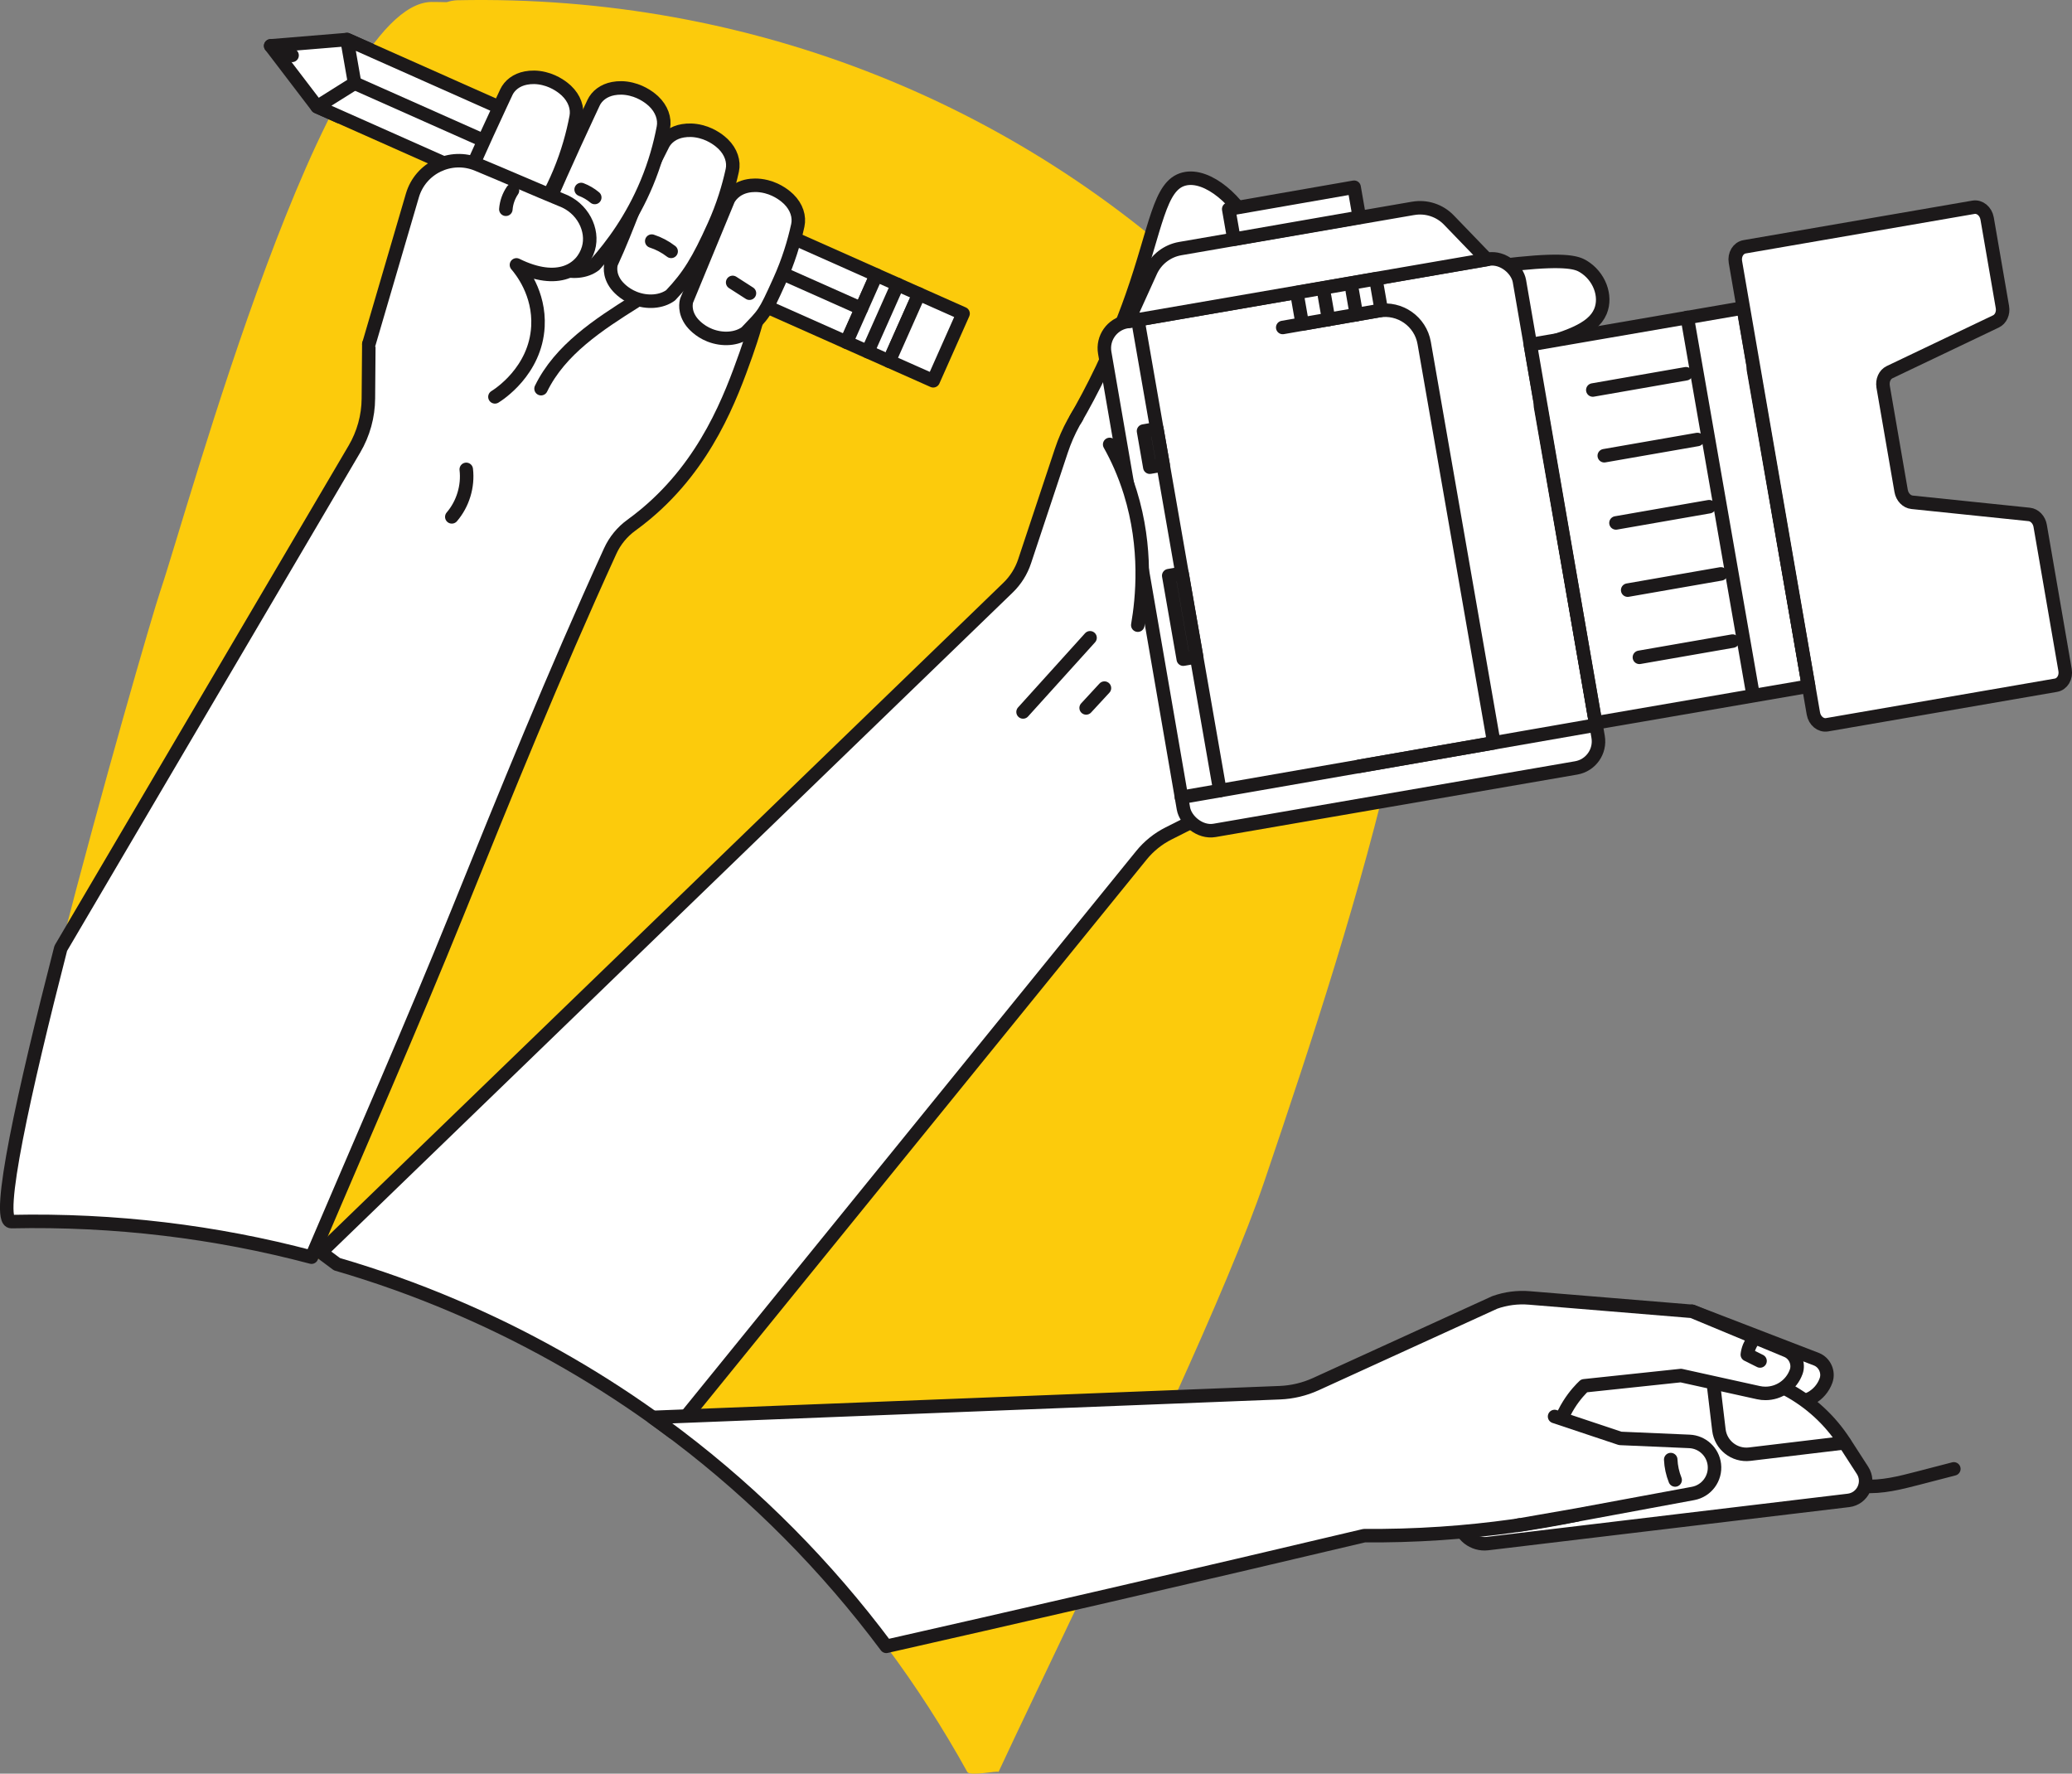
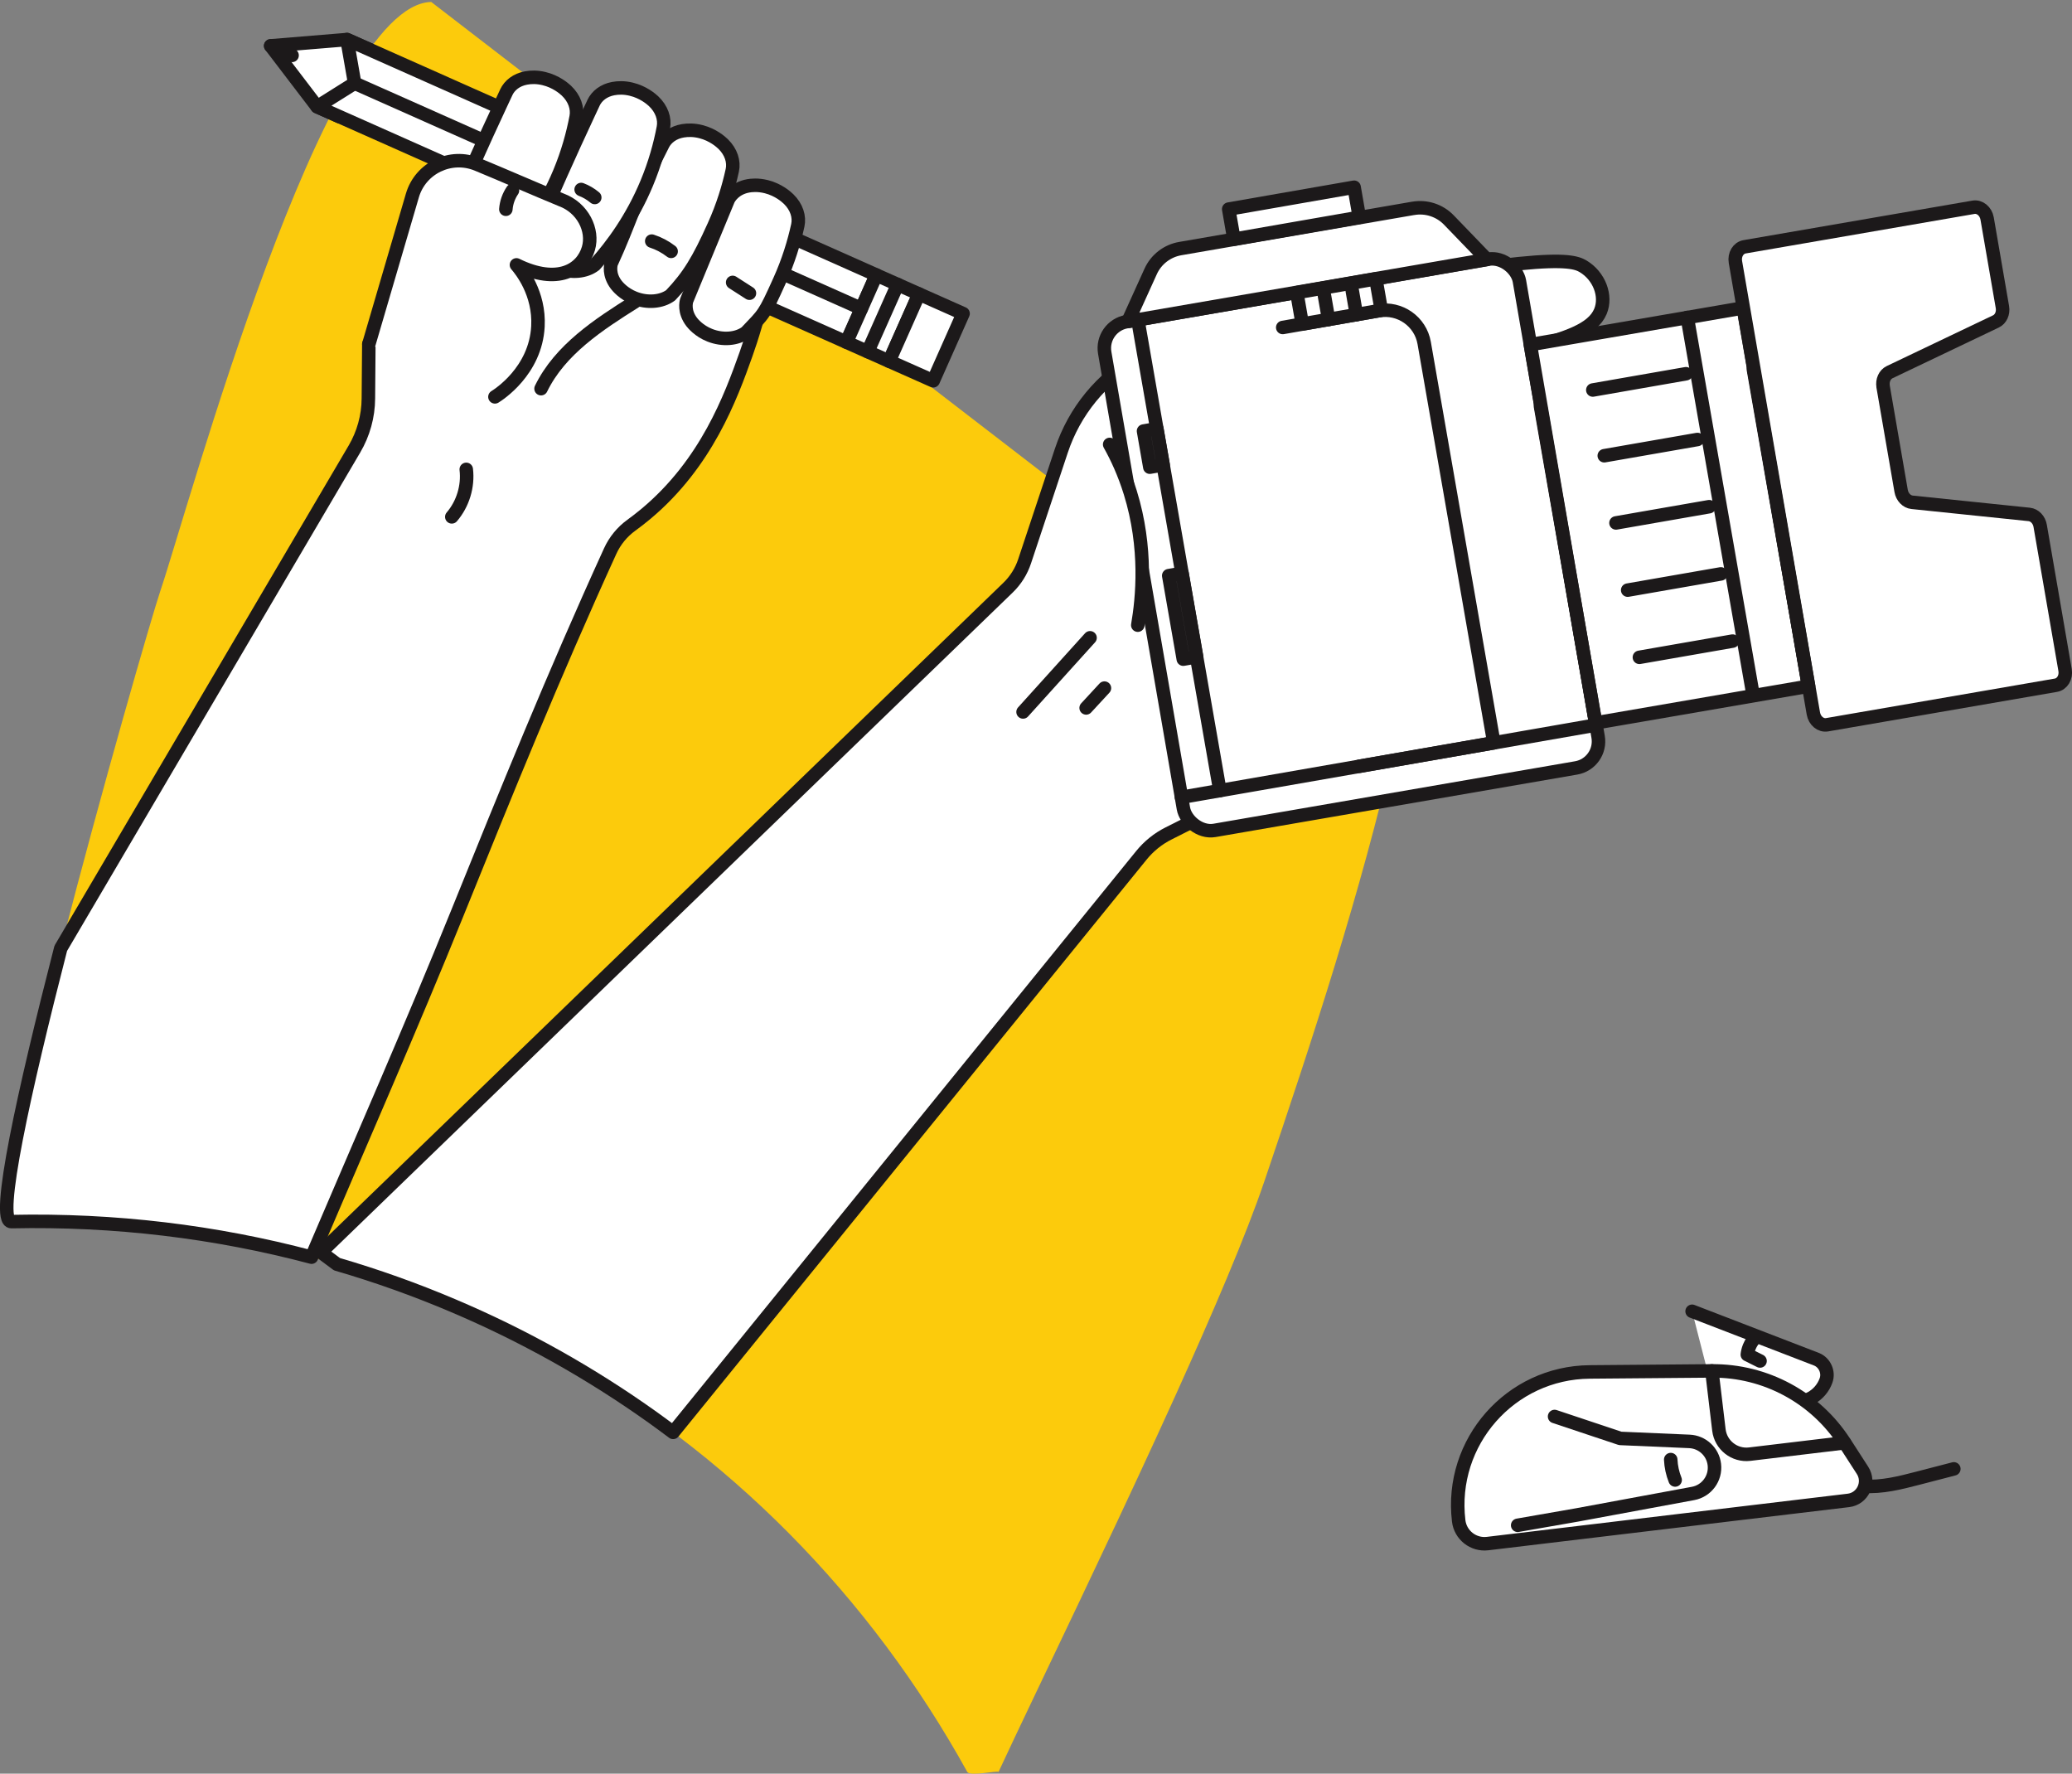
<svg xmlns="http://www.w3.org/2000/svg" version="1.1" viewBox="0 0 741.38 634.51">
  <rect x="0" y="0" width="741.38" height="634.51" fill="#808080" stroke="none" />
  <defs>
    <style>
      .cls-1 {
        fill: none;
      }

      .cls-1, .cls-2 {
        stroke: #1c191a;
        stroke-linecap: round;
        stroke-linejoin: round;
        stroke-width: 4.83px;
      }

      .cls-3 {
        fill: #fccb0c;
      }

      .cls-2 {
        fill: #fff;
      }
    </style>
  </defs>
  <g>
    <g id="Layer_1">
      <g>
-         <path class="cls-3" d="M499.1,266.19c-12.19,53.02-29.25,104.96-46.72,156.46-6.5,19.17-18.45,47.1-32.01,77.05-2.16,4.75-4.35,9.55-6.57,14.39-9.16,19.92-18.75,40.26-27.71,59.11-5.63,11.87-11.03,23.14-15.89,33.36-4.95,10.37-9.35,19.66-12.93,27.35,0-.66-10.23,1.66-11.16-.02-8.74-15.8-18.43-30.8-28.99-44.94-21.45-28.72-46.48-53.89-74.3-75.05-.66-.5-1.31-.99-1.97-1.48-2.42-1.82-4.85-3.6-7.31-5.37-22.31-15.91-46.26-29.32-71.51-40.01-13.48-5.72-27.31-10.66-41.46-14.78-3.01-.89-6.04-1.74-9.08-2.54-34.36-9.11-70.43-13.5-107.4-12.72-5.83.12,4.53-46.67,17.67-97.76,14.68-57.12,32.81-119.61,35.63-127.9C67.37,181.88,116.13,1.51,154.3.7c1.86-.04,3.69.08,5.54.08,1.28-.41,2.55-.66,3.81-.69,105.61-2.24,203.9,37.81,275.98,109.31,3.56,3.53,7.06,7.13,10.49,10.82,21.24,22.81,39.93,48.5,55.56,76.77,9.98,18.06-2.23,50.31-6.58,69.2Z" />
+         <path class="cls-3" d="M499.1,266.19c-12.19,53.02-29.25,104.96-46.72,156.46-6.5,19.17-18.45,47.1-32.01,77.05-2.16,4.75-4.35,9.55-6.57,14.39-9.16,19.92-18.75,40.26-27.71,59.11-5.63,11.87-11.03,23.14-15.89,33.36-4.95,10.37-9.35,19.66-12.93,27.35,0-.66-10.23,1.66-11.16-.02-8.74-15.8-18.43-30.8-28.99-44.94-21.45-28.72-46.48-53.89-74.3-75.05-.66-.5-1.31-.99-1.97-1.48-2.42-1.82-4.85-3.6-7.31-5.37-22.31-15.91-46.26-29.32-71.51-40.01-13.48-5.72-27.31-10.66-41.46-14.78-3.01-.89-6.04-1.74-9.08-2.54-34.36-9.11-70.43-13.5-107.4-12.72-5.83.12,4.53-46.67,17.67-97.76,14.68-57.12,32.81-119.61,35.63-127.9C67.37,181.88,116.13,1.51,154.3.7Z" />
        <g>
          <path class="cls-2" d="M273.66,102.67c-2.09,10.05-4.65,18.19-6.71,23.98-5.5,15.48-14.2,39.07-35.76,57.12-1.89,1.58-3.68,2.96-5.3,4.13-3.27,2.37-5.87,5.55-7.55,9.22-20.3,44.48-37.42,86.8-54.54,129.12-16.76,41.44-34.79,82.36-52.33,123.49-34.36-9.11-70.43-13.5-107.4-12.72-5.83.12,4.53-46.67,17.67-97.76l105.08-178.61c3.22-5.48,4.95-11.71,4.99-18.07l.16-19.46c10.95-15.97,21.91-31.95,32.87-47.91,11.68.09,25.08,1.06,39.69,3.67,29.06,5.2,52.4,15.02,69.12,23.82Z" />
          <g>
            <polygon class="cls-2" points="124.16 14.15 96.85 16.4 113.47 38.18 121.54 41.77 132.23 17.74 124.16 14.15" />
            <polygon class="cls-2" points="113.47 38.18 126.89 29.76 124.16 14.15 313.54 98.37 302.86 122.4 113.47 38.18" />
            <rect class="cls-2" x="302.69" y="105.42" width="26.3" height="16.71" transform="translate(548.13 -128.58) rotate(113.97)" />
            <rect class="cls-2" x="318.21" y="112.05" width="26.3" height="17.26" transform="translate(576.26 -133.06) rotate(113.97)" />
            <line class="cls-1" x1="321.18" y1="101.76" x2="310.49" y2="125.79" />
            <line class="cls-1" x1="126.89" y1="29.76" x2="308.2" y2="110.38" />
            <line class="cls-1" x1="96.85" y1="16.4" x2="104.51" y2="19.81" />
          </g>
          <path class="cls-2" d="M260.58,71.45c.36-.71,2.22-4.09,7.21-4.97.88-.15,3.32-.49,6.45.31,4.34,1.11,7.1,3.62,7.84,4.33.03.03.07.06.1.09,2.87,2.8,3.96,6.32,3.28,9.42-1.32,6.03-3.35,12.74-6.53,19.78-5.59,12.41-5.48,11.66-11.99,18.52-3.29,2.41-8.36,2.81-12.94,1.01-3.98-1.56-6.12-4.26-6.51-4.76-2.83-3.72-1.97-7.07-1.8-7.68,4.96-12.01,9.93-24.03,14.89-36.04Z" />
          <path class="cls-2" d="M237.14,51.76c1.27-2.52,3.81-4.41,7.21-4.97,1.82-.3,4-.32,6.45.31,4.34,1.11,7.1,3.62,7.84,4.33.03.03.07.06.1.09,2.87,2.8,3.96,6.32,3.28,9.42-1.32,6.03-3.35,12.74-6.53,19.78-5.59,12.41-9.02,18.05-15.53,24.91-3.29,2.41-8.36,2.81-12.94,1.01-3.98-1.56-6.12-4.26-6.51-4.76-2.83-3.72-1.97-7.07-1.8-7.68,6.48-14.06,9.36-24.34,16.46-38.5.66-1.31,1.32-2.62,1.98-3.93Z" />
          <path class="cls-2" d="M212.35,36.82c1.2-2.55,3.68-4.49,7.05-5.12,1.81-.34,3.97-.39,6.43.2,4.35,1.04,7.17,3.52,7.92,4.21.03.03.07.06.1.09,2.93,2.76,4.11,6.28,3.52,9.4-1.15,6.08-3,12.85-5.97,19.97-5.24,12.55-12.29,22.2-18.59,29.2-3.21,2.48-8.25,2.96-12.85,1.24-4.01-1.5-6.21-4.17-6.61-4.67-2.92-3.69-2.15-7.06-2-7.68,6.08-14.23,12.46-28.52,19.15-42.86.62-1.33,1.24-2.66,1.86-3.98Z" />
          <path class="cls-2" d="M181.14,33.03c1.2-2.55,3.68-4.49,7.05-5.12,1.81-.34,3.97-.39,6.43.2,4.35,1.04,7.17,3.52,7.92,4.21.03.03.07.06.1.09,2.93,2.76,4.11,6.28,3.52,9.4-1.15,6.08-3,12.85-5.97,19.97-5.24,12.55-12.29,22.2-18.59,29.2-3.21,2.48-8.25,2.96-12.85,1.24-4.01-1.5-6.21-4.17-6.61-4.67-2.92-3.69-2.15-7.06-2-7.68,6.08-14.23,12.46-28.52,19.15-42.86.62-1.33,1.24-2.66,1.86-3.98Z" />
          <path class="cls-2" d="M177.09,141.97c1.24-.76,14.53-9.21,15.39-25.18.64-11.94-6.1-20.18-7.69-22.03,14.9,7.36,23.54,1.67,25.75-5.87,1.92-6.55-2.02-14.57-9.72-17.4-8.33-3.42-21.75-9.27-30.08-12.7-9.5-3.9-20.29,1.28-23.18,11.13-5.19,17.72-10.38,35.44-15.58,53.16" />
          <path class="cls-1" d="M193.59,139.04c6.8-13.97,20.6-22.94,33.75-31.21" />
          <path class="cls-1" d="M262.15,101.03c2,1.29,4.01,2.57,6.01,3.86" />
          <path class="cls-1" d="M233.2,86.25c2.5.81,4.86,2.06,6.94,3.67" />
          <path class="cls-1" d="M207.94,67.79c1.77.67,3.42,1.64,4.87,2.86" />
          <path class="cls-1" d="M183.37,68.12c-1.36,1.99-2.19,4.34-2.37,6.74" />
        </g>
        <g>
          <path class="cls-2" d="M459.7,277.18c-13.86,6.99-27.73,13.99-41.6,20.98-3.74,1.88-7.04,4.54-9.68,7.79-54.27,66.88-108.56,133.74-162.83,200.62-1.59,1.94-3.16,3.89-4.74,5.84-2.42-1.82-4.85-3.6-7.31-5.37-22.31-15.91-46.26-29.32-71.51-40.01-13.48-5.72-27.31-10.66-41.46-14.78l-5.74-4.27,245.84-237.74c2.72-2.63,4.76-5.87,5.95-9.47l13.14-39.55c4.67-14.08,14.39-25.92,27.27-33.26,10.88-6.19,21.74-12.39,32.61-18.57,2.55-1.46,5.11-2.92,7.67-4.37.94,5.07,1.89,10.13,2.82,15.19,7.82,42.04,15.63,84.11,23.43,126.16,2.16,12.13-3.34,24.36-13.86,30.8Z" />
          <path class="cls-2" d="M517.18,98.41c10.75-2.26,19.78-3.44,26.23-4.09,17.26-1.75,20.95-.29,23.07.97,5.73,3.43,8.48,10.57,6.17,16.12-2.8,6.69-12.27,9.44-25.29,13.21-7.37,2.14-13.78,3.19-18.33,3.76" />
-           <path class="cls-2" d="M384.86,149.95c5.32-9.21,13.21-24.17,20.12-43.77,8.83-25.05,9.77-39.89,18.7-42.14,8.52-2.15,19.95,8.25,24.33,18.61,4.7,11.14,1.22,22.14-4.89,41.45-3.45,10.91-7.31,19.64-10.25,25.66" />
          <g>
            <rect class="cls-2" x="408.25" y="102.57" width="150.58" height="184.69" rx="9.63" ry="9.63" transform="translate(-26.11 85.12) rotate(-9.8)" />
            <path class="cls-2" d="M397.05,158.99c2.59,4.61,5.25,10.35,7.38,17.22,6.15,19.86,4.33,37.84,2.68,47.43" />
            <rect class="cls-2" x="558.67" y="115.68" width="77.31" height="137.33" transform="translate(-22.64 104.18) rotate(-9.78)" />
            <path class="cls-2" d="M673.79,138.28l6.45,37.34c.38,2.19,2,3.87,3.92,4.07l41.91,4.34c1.92.2,3.54,1.88,3.92,4.07l8.91,51.59c.45,2.62-1.01,5.05-3.27,5.44l-81.89,14.14c-2.26.39-4.45-1.42-4.9-4.03l-27.89-161.51c-.45-2.62,1.01-5.05,3.27-5.44l81.89-14.14c2.26-.39,4.45,1.42,4.9,4.03l5.47,31.67c.38,2.19-.58,4.31-2.33,5.14l-38.02,18.14c-1.74.83-2.7,2.96-2.33,5.14Z" />
            <path class="cls-2" d="M505.68,74.53l-83.38,14.4c-4.67.81-8.64,3.87-10.59,8.19l-8.11,17.89,128.45-22.18-13.64-14.13c-3.29-3.41-8.06-4.97-12.73-4.16Z" />
            <line class="cls-2" x1="627.38" y1="132.16" x2="647.12" y2="245.44" />
            <line class="cls-2" x1="551.19" y1="145.3" x2="570.94" y2="258.58" />
            <path class="cls-2" d="M458.97,117.15l34.22-5.97c7.71-1.34,15.06,3.82,16.4,11.53l24.93,143.02-48.19,8.4" />
            <rect class="cls-2" x="464.77" y="102.14" width="28.71" height="11.41" transform="translate(-11.4 83.88) rotate(-9.89)" />
            <line class="cls-1" x1="574.02" y1="163.03" x2="607.37" y2="157.22" />
            <line class="cls-1" x1="569.92" y1="139.52" x2="603.27" y2="133.7" />
            <line class="cls-1" x1="578.21" y1="187.07" x2="611.56" y2="181.26" />
            <line class="cls-1" x1="582.4" y1="211.11" x2="615.75" y2="205.3" />
            <line class="cls-1" x1="586.59" y1="235.15" x2="619.94" y2="229.34" />
            <line class="cls-1" x1="603.72" y1="113.56" x2="627.29" y2="248.75" />
            <line class="cls-1" x1="407.13" y1="114.39" x2="436.49" y2="282.82" />
            <line class="cls-1" x1="422.73" y1="285.22" x2="571.07" y2="259.36" />
            <rect class="cls-2" x="440.24" y="70.83" width="45.55" height="10.92" transform="translate(-6.22 80.64) rotate(-9.89)" />
            <line class="cls-1" x1="485.34" y1="112.55" x2="483.86" y2="104.04" />
            <line class="cls-1" x1="475.39" y1="114.29" x2="473.9" y2="105.77" />
            <rect class="cls-2" x="410.25" y="153.71" width="4.84" height="13.12" transform="translate(-21.39 73.24) rotate(-9.89)" />
            <rect class="cls-2" x="420.74" y="205.31" width="4.84" height="30.32" transform="translate(-31.57 75.94) rotate(-9.89)" />
          </g>
          <line class="cls-2" x1="390.03" y1="228.16" x2="366.06" y2="254.69" />
          <line class="cls-2" x1="395.18" y1="246.16" x2="388.63" y2="253.25" />
        </g>
        <g>
          <path class="cls-1" d="M666.76,531.67c6.58.46,13.11-1.21,19.5-2.87,4.28-1.11,8.56-2.22,12.84-3.33" />
          <path class="cls-2" d="M605.45,469.09l44.57,17.18c2.91,1.21,4.41,4.62,3.35,7.58h0c-1.98,5.53-7.77,8.72-13.5,7.46l-27.73-6.12" />
          <path class="cls-2" d="M661.37,536.75l-129.11,15.44c-5.09.61-9.72-3.03-10.33-8.12h0c-3.37-28.19,18.51-53.05,46.9-53.28l43.68-.37c19.17-.16,37.08,9.5,47.47,25.6l6.44,9.97c2.81,4.35.09,10.14-5.05,10.76Z" />
          <path class="cls-1" d="M612.52,490.42l2.52,21.12c.65,5.44,5.58,9.31,11.02,8.66l33.94-4.06" />
-           <path class="cls-2" d="M642.69,490.74c-1.69,4.71-6.15,7.73-10.98,7.73-.84,0-1.68-.08-2.52-.27l-27.73-6.12-34.63,3.67c-1.98,1.88-9.22,9.18-10.42,21.08-1.4,13.79,6.34,23.38,7.8,25.12-14.47,2.97-30.78,5.4-48.69,6.6-9.61.65-18.76.87-27.39.81-30.22,7.15-60.45,14.23-90.7,21.22-3.78.87-7.55,1.75-11.34,2.61-22.97,5.3-45.97,10.56-68.97,15.76-21.45-28.72-46.48-53.89-74.3-75.05-.66-.5-1.31-.99-1.97-1.48-2.42-1.82-4.85-3.6-7.31-5.37l12.05-.47,174.78-6.88,37.57-1.48c4.45-.18,8.82-1.22,12.88-3.07,21.34-9.74,42.69-19.49,64.03-29.23,3.97-1.41,8.19-1.95,12.39-1.6l58.21,4.79,33.89,14.08c2.91,1.2,4.42,4.62,3.35,7.57Z" />
          <path class="cls-2" d="M556.24,506.73l23.49,7.84,24.76,1.07c4.6.2,8.38,3.7,8.92,8.27.59,4.92-2.75,9.45-7.62,10.35l-41.59,7.7c-7.05,1.23-14.11,2.46-21.16,3.69" />
          <path class="cls-1" d="M628.08,478.49c-.63.65-1.52,1.75-2.16,3.31-.44,1.08-.63,2.06-.71,2.8,1.52.76,3.03,1.52,4.55,2.27" />
          <path class="cls-1" d="M597.8,522.14c.11,2.5.65,4.98,1.58,7.3" />
        </g>
        <path class="cls-1" d="M166.83,167.91c.72,6.05-1.2,12.37-5.17,16.99" />
      </g>
    </g>
  </g>
</svg>